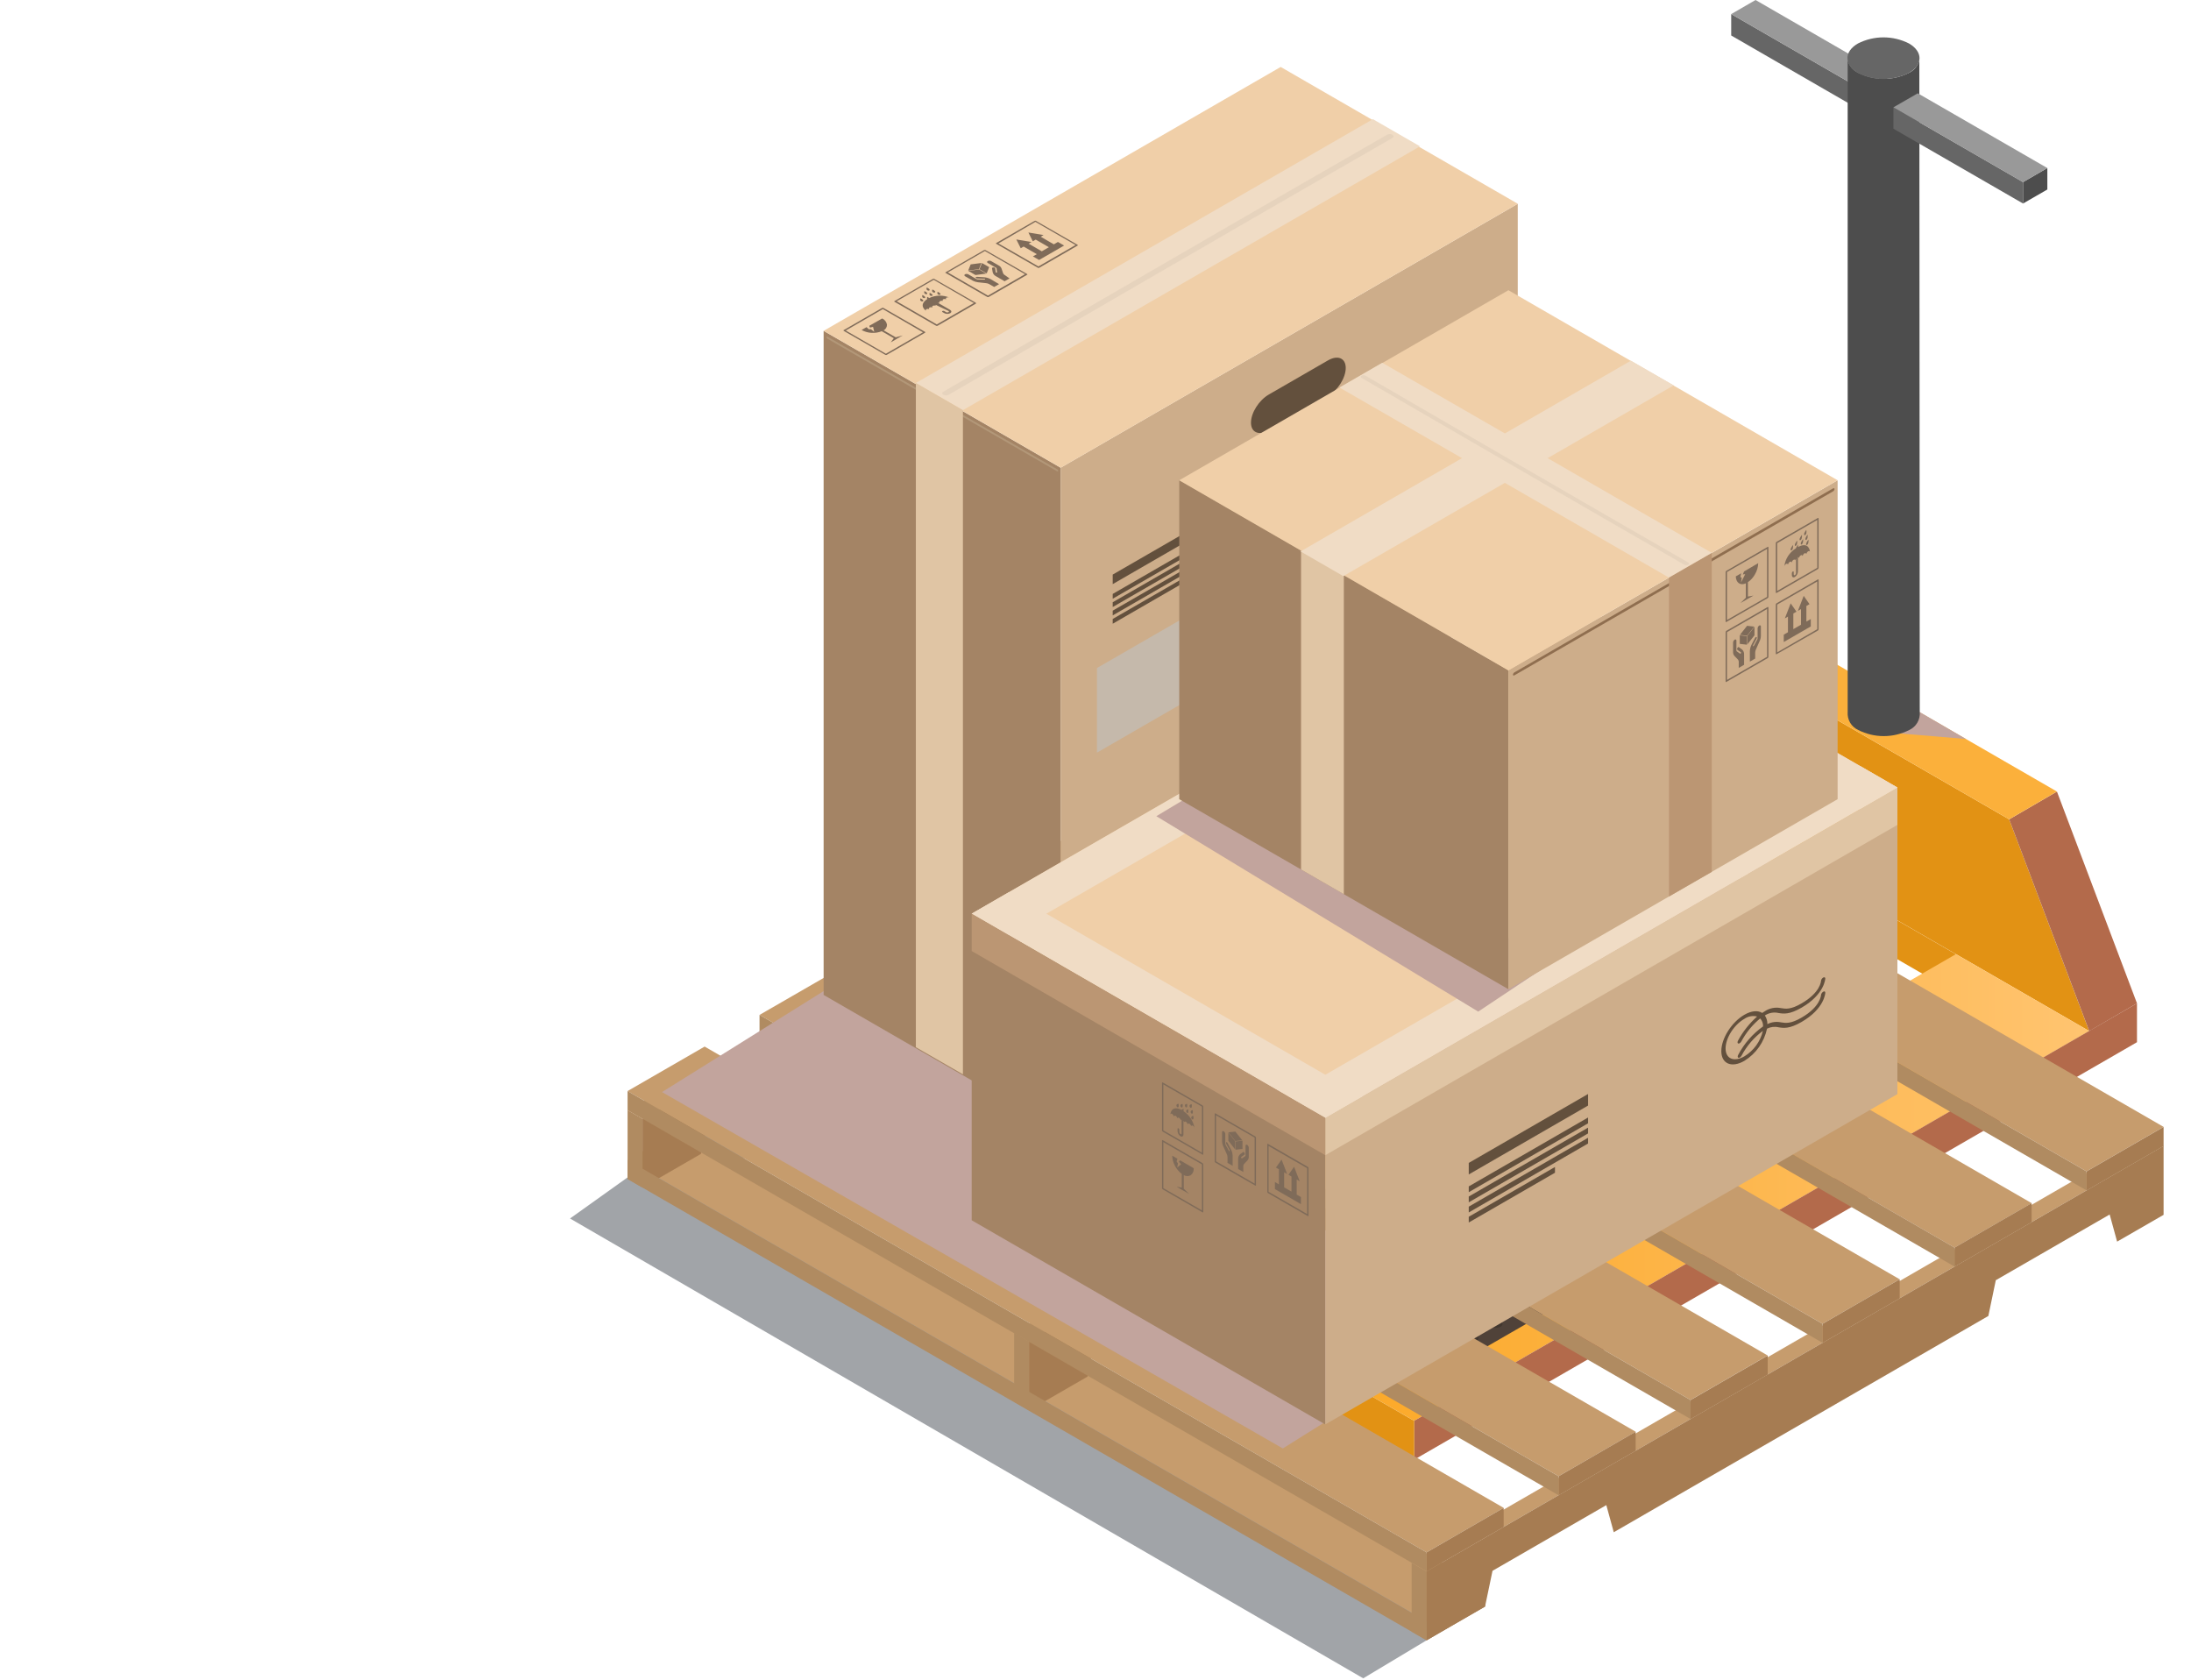
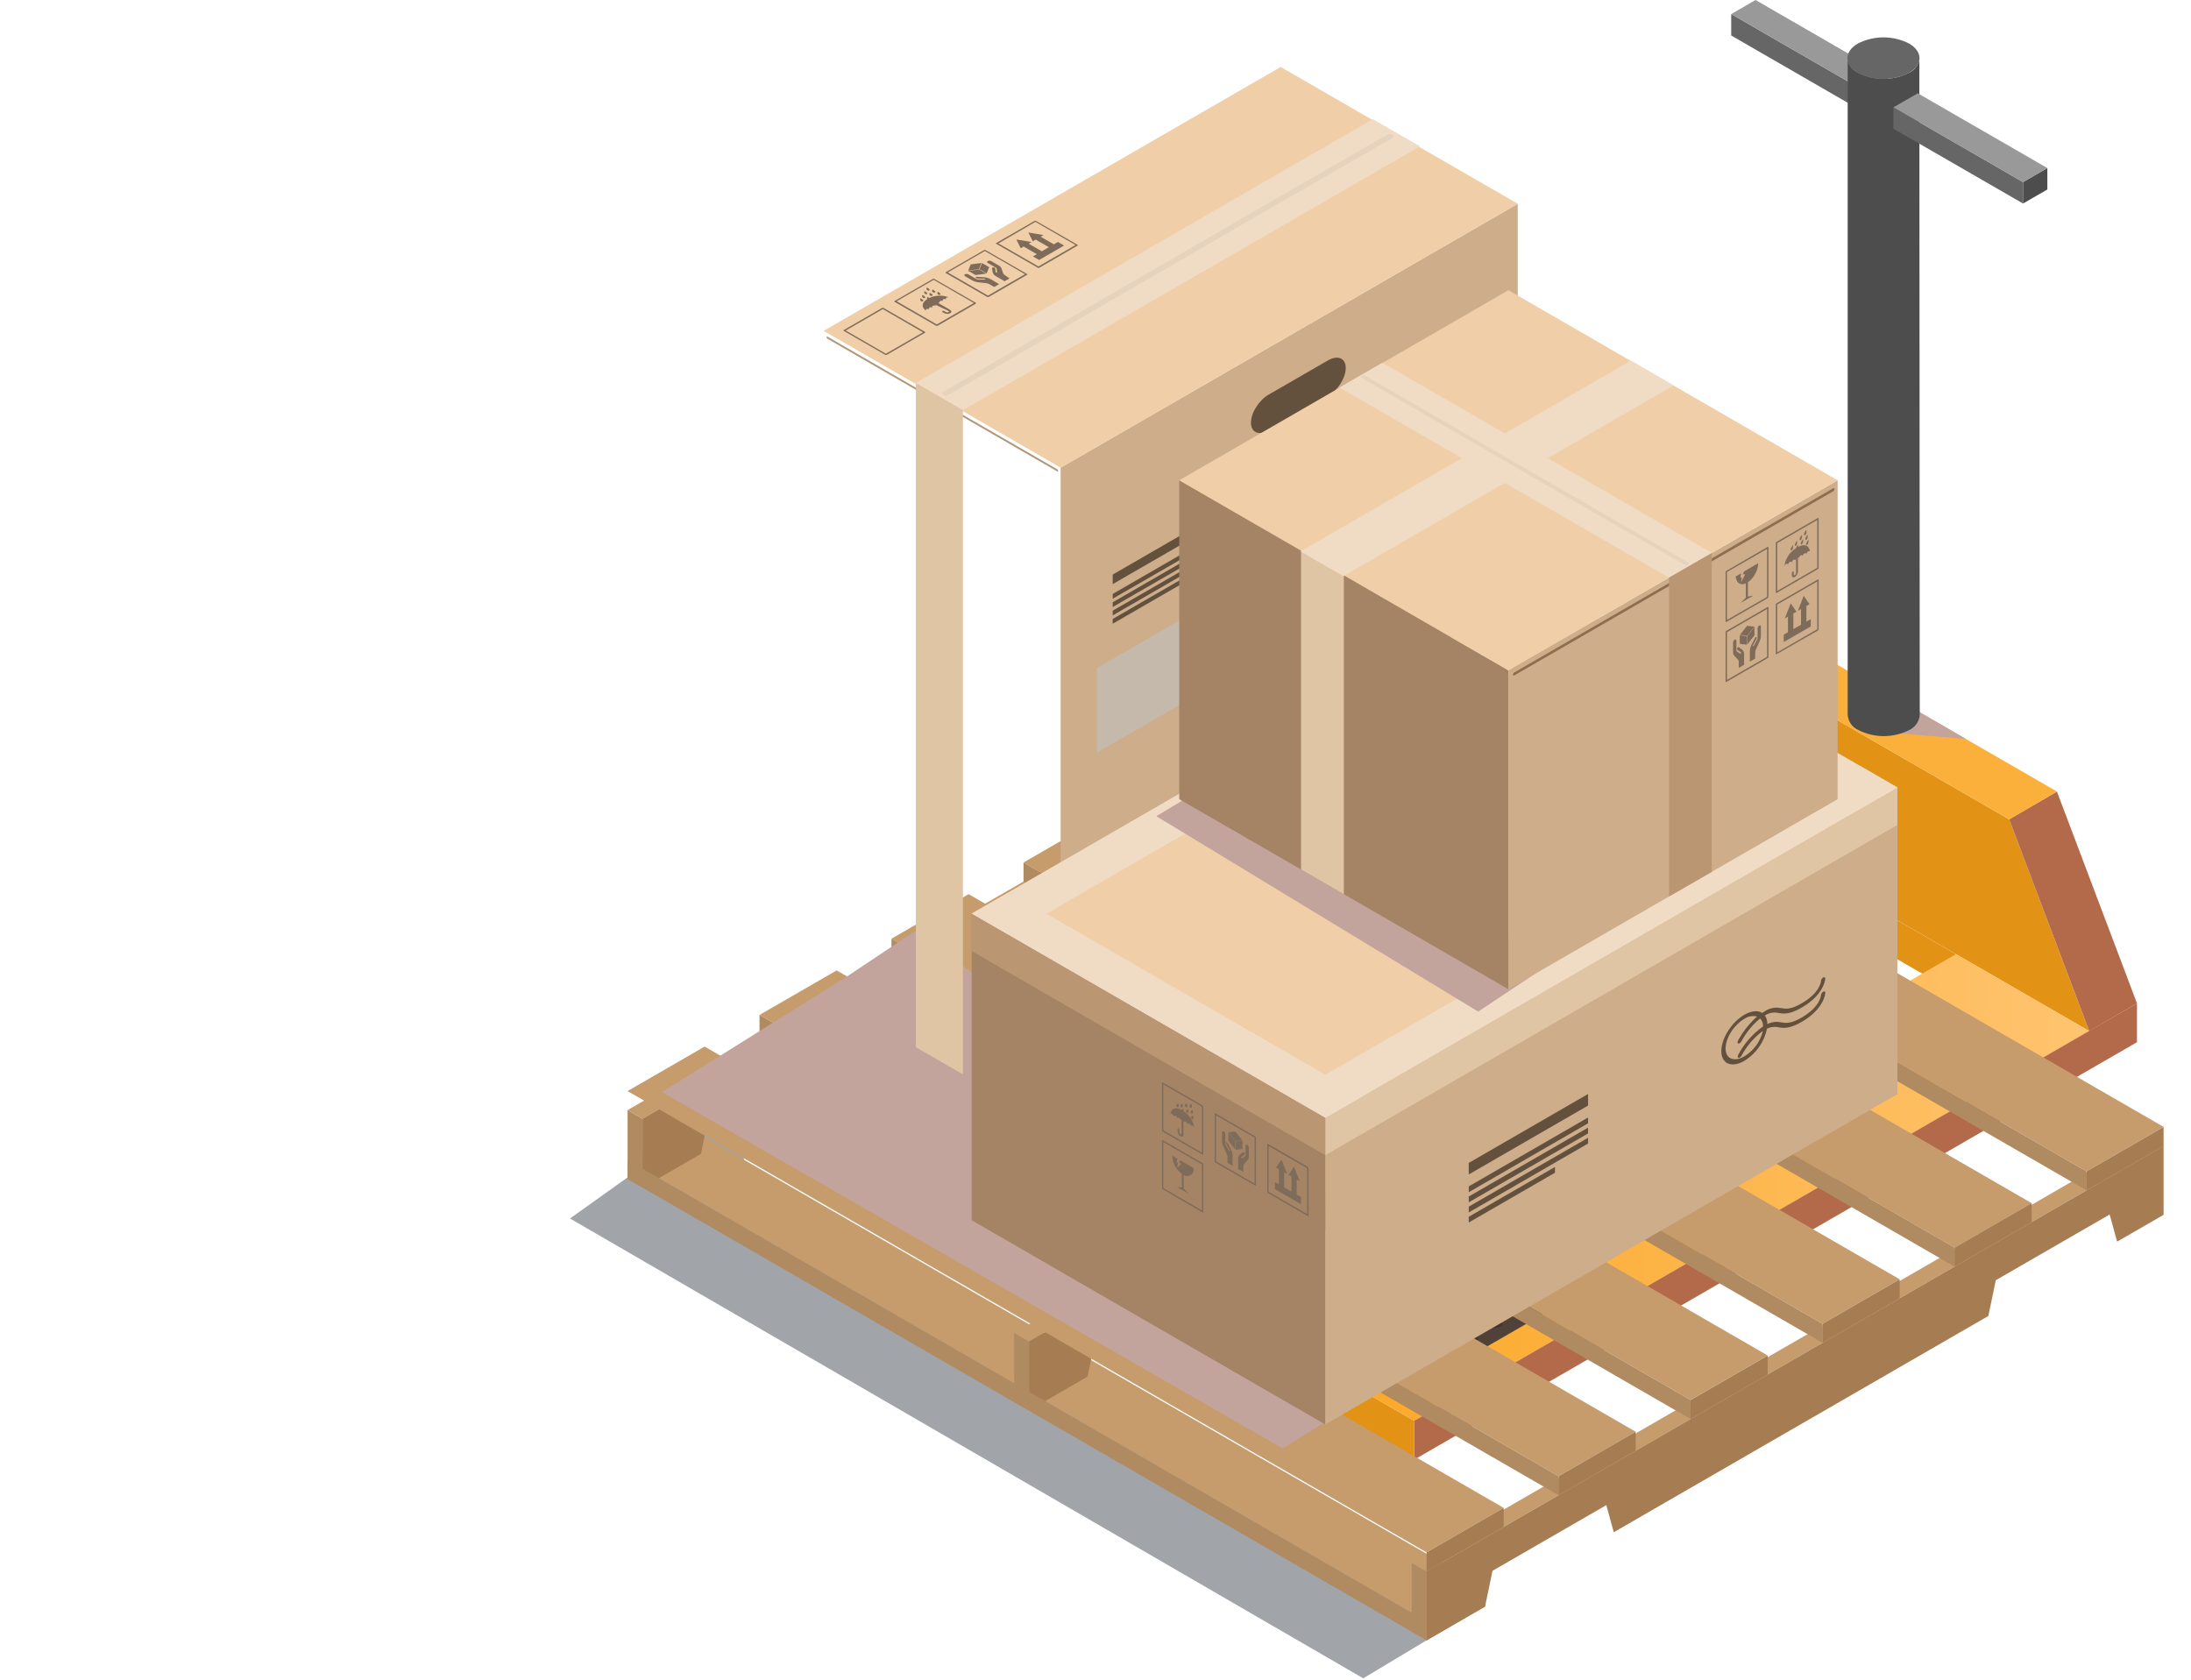
<svg xmlns="http://www.w3.org/2000/svg" width="90" height="69" viewBox="0 0 90 69" fill="none">
  <path d="M77.432 3.952L76.434 4.531V3.649L77.432 3.072V3.952Z" fill="#4D4D4D" />
  <path d="M76.435 4.531L71.113 1.458V0.578L76.435 3.649V4.531Z" fill="#666666" />
  <path d="M71.113 0.579L72.113 0L77.433 3.073L76.435 3.649L71.113 0.579Z" fill="#999999" />
  <path d="M85.819 42.355L66.016 30.922L69.304 26.02L82.531 33.657L85.819 42.355Z" fill="#E29214" />
  <path d="M71.492 34.086V35.683L80.344 40.794V39.197L71.492 34.086Z" fill="#E29214" />
  <path d="M38.287 46.932L43.761 50.092L71.492 34.084L66.016 30.922L38.287 46.932Z" fill="url(#paint0_linear_23246_105238)" />
  <path d="M42.524 47.645C43.402 48.158 44.826 48.158 45.703 47.645L50.472 44.892C51.35 44.379 51.35 43.564 50.472 43.057C49.595 42.544 48.171 42.544 47.293 43.057L42.524 45.809C41.646 46.316 41.646 47.138 42.524 47.645Z" fill="#504239" />
  <path d="M43.76 50.094V51.691L71.49 35.683V34.086L43.76 50.094Z" fill="#B36A4B" />
  <path d="M38.287 46.934V48.529L43.761 51.691V50.093L38.287 46.934Z" fill="#E29214" />
  <path d="M42.925 46.198L44.95 47.367C45.011 47.398 45.078 47.413 45.146 47.413C45.214 47.413 45.281 47.398 45.342 47.367C45.365 47.359 45.385 47.344 45.4 47.323C45.414 47.303 45.422 47.279 45.422 47.254C45.422 47.229 45.414 47.205 45.4 47.185C45.385 47.165 45.365 47.15 45.342 47.141L43.319 45.972C43.258 45.942 43.191 45.926 43.123 45.926C43.054 45.926 42.987 45.942 42.926 45.972C42.903 45.98 42.883 45.995 42.868 46.015C42.854 46.035 42.846 46.06 42.846 46.084C42.846 46.109 42.853 46.133 42.867 46.154C42.881 46.174 42.901 46.19 42.925 46.198Z" fill="#42372F" />
  <path d="M43.91 45.628L45.933 46.797C45.994 46.827 46.06 46.843 46.128 46.843C46.196 46.843 46.263 46.827 46.323 46.797C46.347 46.789 46.368 46.774 46.383 46.753C46.398 46.733 46.406 46.708 46.406 46.683C46.406 46.658 46.398 46.633 46.383 46.613C46.368 46.592 46.347 46.577 46.323 46.569L44.3 45.402C44.24 45.371 44.173 45.355 44.105 45.355C44.037 45.355 43.97 45.371 43.91 45.402C43.886 45.409 43.864 45.424 43.849 45.444C43.834 45.465 43.826 45.489 43.826 45.515C43.826 45.54 43.834 45.565 43.849 45.585C43.864 45.605 43.886 45.62 43.91 45.628Z" fill="#42372F" />
-   <path d="M44.894 45.059L46.917 46.226C46.978 46.257 47.045 46.274 47.113 46.274C47.181 46.274 47.248 46.257 47.309 46.226C47.333 46.218 47.353 46.203 47.367 46.182C47.381 46.162 47.389 46.138 47.389 46.113C47.389 46.088 47.381 46.064 47.367 46.044C47.353 46.024 47.333 46.008 47.309 46L45.291 44.833C45.23 44.801 45.163 44.785 45.095 44.785C45.027 44.785 44.96 44.801 44.899 44.833C44.875 44.84 44.855 44.855 44.84 44.875C44.825 44.895 44.817 44.919 44.816 44.944C44.816 44.969 44.823 44.993 44.837 45.014C44.851 45.034 44.871 45.05 44.894 45.059Z" fill="#42372F" />
  <path d="M45.879 44.487L47.902 45.656C47.963 45.687 48.03 45.703 48.098 45.703C48.166 45.703 48.233 45.687 48.294 45.656C48.317 45.648 48.338 45.633 48.352 45.612C48.366 45.592 48.374 45.568 48.374 45.543C48.374 45.519 48.366 45.494 48.352 45.474C48.338 45.454 48.317 45.438 48.294 45.43L46.271 44.261C46.21 44.231 46.143 44.215 46.075 44.215C46.007 44.215 45.94 44.231 45.879 44.261C45.855 44.269 45.835 44.285 45.821 44.305C45.806 44.325 45.799 44.349 45.799 44.374C45.799 44.399 45.806 44.423 45.821 44.443C45.835 44.464 45.855 44.479 45.879 44.487Z" fill="#42372F" />
  <path d="M46.862 43.917L48.885 45.086C48.946 45.116 49.013 45.132 49.081 45.132C49.148 45.132 49.215 45.116 49.276 45.086C49.3 45.078 49.321 45.063 49.335 45.042C49.35 45.022 49.358 44.997 49.358 44.972C49.358 44.947 49.35 44.922 49.335 44.902C49.321 44.881 49.3 44.866 49.276 44.858L47.252 43.691C47.191 43.66 47.124 43.645 47.056 43.645C46.988 43.645 46.921 43.66 46.86 43.691C46.837 43.699 46.817 43.715 46.803 43.735C46.789 43.755 46.781 43.78 46.781 43.804C46.781 43.829 46.789 43.853 46.804 43.873C46.818 43.894 46.839 43.909 46.862 43.917Z" fill="#42372F" />
  <path d="M47.849 43.348L49.873 44.515C49.933 44.546 50.001 44.563 50.069 44.563C50.137 44.563 50.204 44.546 50.265 44.515C50.288 44.507 50.308 44.492 50.323 44.471C50.337 44.451 50.345 44.427 50.345 44.402C50.345 44.377 50.337 44.353 50.323 44.333C50.308 44.313 50.288 44.297 50.265 44.289L48.24 43.122C48.179 43.09 48.112 43.074 48.045 43.074C47.977 43.074 47.91 43.09 47.849 43.122C47.826 43.13 47.806 43.145 47.791 43.166C47.777 43.186 47.77 43.21 47.77 43.235C47.77 43.26 47.777 43.284 47.791 43.304C47.806 43.324 47.826 43.339 47.849 43.348Z" fill="#42372F" />
  <path d="M52.615 55.204L58.091 58.365L85.82 42.355L80.344 39.195L52.615 55.204Z" fill="url(#paint1_linear_23246_105238)" />
  <path d="M56.853 55.918C57.731 56.431 59.153 56.431 60.031 55.918L64.805 53.165C65.684 52.652 65.684 51.837 64.805 51.328C63.927 50.815 62.503 50.815 61.625 51.328L56.853 54.091C55.976 54.589 55.976 55.411 56.853 55.918Z" fill="#504239" />
  <path d="M58.09 58.365V59.962L87.781 42.812V41.215L58.09 58.365Z" fill="#B36A4B" />
  <path d="M52.615 55.205V56.802L58.091 59.964V58.367L52.615 55.205Z" fill="#E29214" />
  <path d="M57.254 54.472L59.277 55.632C59.337 55.663 59.405 55.68 59.473 55.68C59.541 55.68 59.608 55.663 59.669 55.632C59.692 55.624 59.712 55.609 59.727 55.589C59.741 55.568 59.749 55.544 59.749 55.519C59.749 55.495 59.741 55.47 59.727 55.45C59.712 55.43 59.692 55.415 59.669 55.406L57.644 54.239C57.584 54.208 57.517 54.191 57.449 54.191C57.381 54.191 57.314 54.208 57.254 54.239C57.227 54.245 57.204 54.26 57.188 54.281C57.171 54.302 57.162 54.328 57.162 54.355C57.162 54.382 57.171 54.408 57.188 54.429C57.204 54.45 57.227 54.465 57.254 54.472Z" fill="#42372F" />
  <path d="M58.239 53.903L60.262 55.07C60.323 55.101 60.39 55.117 60.458 55.117C60.526 55.117 60.593 55.101 60.654 55.07C60.677 55.062 60.698 55.047 60.712 55.026C60.726 55.006 60.734 54.982 60.734 54.957C60.734 54.932 60.726 54.908 60.712 54.888C60.698 54.868 60.677 54.853 60.654 54.844L58.631 53.675C58.57 53.645 58.503 53.629 58.435 53.629C58.367 53.629 58.3 53.645 58.239 53.675C58.215 53.683 58.194 53.698 58.179 53.719C58.164 53.739 58.156 53.764 58.156 53.789C58.156 53.814 58.164 53.839 58.179 53.859C58.194 53.88 58.215 53.895 58.239 53.903Z" fill="#42372F" />
  <path d="M59.222 53.331L61.246 54.5C61.307 54.53 61.374 54.546 61.442 54.546C61.51 54.546 61.577 54.53 61.638 54.5C61.661 54.492 61.681 54.476 61.696 54.456C61.71 54.436 61.718 54.412 61.718 54.387C61.718 54.362 61.71 54.338 61.696 54.318C61.681 54.298 61.661 54.282 61.638 54.274L59.614 53.105C59.554 53.074 59.486 53.059 59.419 53.059C59.35 53.059 59.283 53.074 59.222 53.105C59.199 53.113 59.179 53.128 59.165 53.149C59.15 53.169 59.143 53.193 59.143 53.218C59.143 53.243 59.15 53.267 59.165 53.287C59.179 53.307 59.199 53.323 59.222 53.331Z" fill="#42372F" />
  <path d="M60.206 52.761L62.237 53.93C62.298 53.96 62.365 53.976 62.433 53.976C62.502 53.976 62.569 53.96 62.629 53.93C62.653 53.921 62.673 53.906 62.687 53.886C62.702 53.866 62.709 53.842 62.709 53.817C62.709 53.792 62.702 53.768 62.687 53.748C62.673 53.727 62.653 53.712 62.629 53.704L60.604 52.535C60.544 52.504 60.476 52.488 60.408 52.488C60.34 52.488 60.273 52.504 60.212 52.535C60.189 52.542 60.168 52.557 60.153 52.577C60.138 52.596 60.13 52.62 60.129 52.645C60.128 52.67 60.135 52.694 60.149 52.715C60.163 52.736 60.182 52.752 60.206 52.761Z" fill="#42372F" />
  <path d="M61.193 52.191L63.217 53.359C63.277 53.39 63.344 53.406 63.413 53.406C63.481 53.406 63.548 53.39 63.608 53.359C63.632 53.351 63.652 53.335 63.666 53.315C63.681 53.295 63.688 53.271 63.688 53.246C63.688 53.221 63.681 53.197 63.666 53.177C63.652 53.157 63.632 53.141 63.608 53.133L61.585 51.965C61.525 51.934 61.457 51.918 61.389 51.918C61.321 51.918 61.254 51.934 61.193 51.965C61.17 51.974 61.15 51.989 61.135 52.009C61.121 52.029 61.113 52.054 61.113 52.078C61.113 52.103 61.121 52.127 61.135 52.148C61.15 52.168 61.17 52.183 61.193 52.191Z" fill="#42372F" />
  <path d="M62.176 51.618L64.199 52.787C64.26 52.818 64.327 52.833 64.395 52.833C64.463 52.833 64.53 52.818 64.591 52.787C64.614 52.779 64.635 52.764 64.649 52.743C64.663 52.723 64.671 52.699 64.671 52.674C64.671 52.649 64.663 52.625 64.649 52.605C64.635 52.585 64.614 52.569 64.591 52.561L62.568 51.392C62.507 51.362 62.44 51.346 62.372 51.346C62.304 51.346 62.236 51.362 62.176 51.392C62.152 51.4 62.132 51.416 62.118 51.436C62.103 51.456 62.096 51.48 62.096 51.505C62.096 51.53 62.103 51.554 62.118 51.574C62.132 51.594 62.152 51.61 62.176 51.618Z" fill="#42372F" />
  <path d="M87.781 41.215L84.493 32.516L82.531 33.657L85.82 42.355L87.781 41.215Z" fill="#B36A4B" />
  <path d="M71.266 24.879L69.305 26.019L82.531 33.657L84.493 32.515L71.266 24.879Z" fill="#FBB03B" />
  <g style="mix-blend-mode:multiply">
    <path d="M76.32 29.987L80.752 30.355L78.849 29.246L76.32 29.987Z" fill="#C2A49D" />
  </g>
  <path d="M78.841 2.477C78.812 2.588 78.759 2.692 78.686 2.78C78.612 2.869 78.521 2.941 78.417 2.99C78.092 3.155 77.734 3.24 77.37 3.24C77.006 3.24 76.648 3.155 76.323 2.99C76.219 2.941 76.127 2.869 76.053 2.78C75.98 2.692 75.926 2.588 75.897 2.477V29.247C75.885 29.4 75.92 29.553 75.997 29.686C76.075 29.819 76.192 29.924 76.332 29.988C76.656 30.153 77.015 30.238 77.379 30.238C77.742 30.238 78.101 30.153 78.425 29.988C78.565 29.924 78.682 29.819 78.759 29.686C78.837 29.553 78.871 29.4 78.858 29.247L78.841 2.477Z" fill="#4D4D4D" />
  <path d="M78.414 1.785C78.993 2.119 78.993 2.66 78.414 2.994C78.09 3.158 77.731 3.244 77.367 3.244C77.004 3.244 76.645 3.158 76.321 2.994C75.742 2.652 75.742 2.119 76.321 1.785C76.645 1.621 77.004 1.535 77.367 1.535C77.731 1.535 78.09 1.621 78.414 1.785Z" fill="#666666" />
  <g style="mix-blend-mode:multiply">
    <path d="M58.599 63.984L60.721 66.11L55.998 68.943L23.415 50.054L30.026 45.332L30.612 47.825V48.631L32.94 49.976V49.17L36.209 51.058V51.864L38.537 53.207V52.401L41.808 54.29V55.096L44.134 56.439V55.633L47.405 57.521V58.327L49.733 59.67V58.864L53.002 60.754V61.559L55.33 62.903V62.097L58.599 63.984Z" fill="#A1A4A8" />
  </g>
  <path d="M84.099 7.784L83.1 8.361V7.481L84.099 6.902V7.784Z" fill="#4D4D4D" />
  <path d="M83.099 8.359L77.777 5.288V4.406L83.099 7.479V8.359Z" fill="#666666" />
  <path d="M77.777 4.409L78.777 3.832L84.099 6.903L83.099 7.482L77.777 4.409Z" fill="#999999" />
  <g style="mix-blend-mode:multiply">
    <path d="M71.492 34.086L74.558 37.439L71.492 35.683V34.086Z" fill="#C2A49D" />
  </g>
  <path d="M25.779 47.652L58.602 66.601L61.004 65.215L28.181 46.266L25.779 47.652Z" fill="#C69C6D" />
  <path d="M58.6 67.382V66.601L61.001 65.215V65.995L58.6 67.382Z" fill="#A67C52" />
  <path d="M58.603 67.381L57.986 67.025V64.195L58.603 64.55V67.381Z" fill="#B08B61" />
  <path d="M57.986 64.195L58.603 64.55L88.877 47.071L88.262 46.715L57.986 64.195Z" fill="#C69C6D" />
  <path d="M58.6 64.551V67.382L61.001 65.996L61.308 64.527L65.983 61.828L66.289 62.942L81.676 54.058L81.982 52.589L86.659 49.89L86.965 51.004L88.874 49.904V47.072L58.6 64.551Z" fill="#A67C52" />
  <path d="M26.394 48.787L25.779 48.431V45.602L26.394 45.958V48.787Z" fill="#B08B61" />
  <path d="M25.779 45.602L26.394 45.958L56.67 28.477L56.055 28.123L25.779 45.602Z" fill="#C69C6D" />
  <path d="M26.391 45.957V48.787L28.792 47.4L29.099 45.931L33.775 43.23L34.082 44.346L49.469 35.462L49.775 33.994L54.452 31.294L54.758 32.41L56.667 31.308V28.477L26.391 45.957Z" fill="#A67C52" />
  <path d="M42.273 57.936L41.658 57.58V54.75L42.273 55.104V57.936Z" fill="#B08B61" />
  <path d="M41.658 54.75L42.273 55.104L72.549 37.626L71.933 37.27L41.658 54.75Z" fill="#C69C6D" />
  <path d="M42.272 55.104V57.935L44.673 56.549L44.98 55.08L49.656 52.38L49.962 53.495L65.35 44.611L65.656 43.142L70.332 40.443L70.639 41.559L72.547 40.456V37.625L42.272 55.104Z" fill="#A67C52" />
  <path d="M25.777 44.82L58.6 63.77L61.767 61.941L28.944 42.992L25.777 44.82Z" fill="#C69C6D" />
  <path d="M58.6 64.55V63.77L61.766 61.941V62.722L58.6 64.55Z" fill="#A67C52" />
-   <path d="M25.779 45.601V44.82L58.602 63.77V64.55L25.779 45.601Z" fill="#B08B61" />
  <path d="M31.199 41.691L64.022 60.642L67.189 58.813L34.368 39.863L31.199 41.691Z" fill="#C69C6D" />
  <path d="M64.022 61.423V60.642L67.188 58.812V59.593L64.022 61.423Z" fill="#A67C52" />
  <path d="M31.199 42.472V41.691L64.022 60.642V61.423L31.199 42.472Z" fill="#B08B61" />
  <path d="M36.619 38.56L69.442 57.51L72.611 55.681L39.788 36.73L36.619 38.56Z" fill="#C69C6D" />
  <path d="M69.443 58.292V57.512L72.612 55.684V56.464L69.443 58.292Z" fill="#A67C52" />
  <path d="M36.619 39.339V38.56L69.442 57.51V58.29L36.619 39.339Z" fill="#B08B61" />
  <path d="M42.043 35.43L74.864 54.381L78.033 52.551L45.21 33.602L42.043 35.43Z" fill="#C69C6D" />
  <path d="M74.865 55.161V54.381L78.034 52.551V53.331L74.865 55.161Z" fill="#A67C52" />
  <path d="M42.043 36.21V35.43L74.864 54.381V55.161L42.043 36.21Z" fill="#B08B61" />
  <path d="M47.465 32.301L80.288 51.252L83.455 49.424L50.632 30.473L47.465 32.301Z" fill="#C69C6D" />
  <path d="M80.287 52.031V51.25L83.454 49.422V50.202L80.287 52.031Z" fill="#A67C52" />
  <path d="M47.465 33.079V32.299L80.288 51.25V52.03L47.465 33.079Z" fill="#B08B61" />
  <path d="M52.885 29.17L85.708 48.119L88.875 46.291L56.053 27.342L52.885 29.17Z" fill="#C69C6D" />
  <path d="M85.707 48.902V48.121L88.874 46.293V47.074L85.707 48.902Z" fill="#A67C52" />
  <path d="M52.885 29.951V29.17L85.708 48.119V48.9L52.885 29.951Z" fill="#B08B61" />
  <g style="mix-blend-mode:multiply">
    <path d="M60.25 54.778L52.694 59.5L27.194 44.861L34.75 40.139L37.583 38.25L60.25 54.778Z" fill="#C2A49D" />
  </g>
  <path d="M25.777 48.431V47.652L58.6 66.602V67.382L25.777 48.431Z" fill="#B08B61" />
  <g style="mix-blend-mode:multiply">
    <path d="M43.568 46.494L52.957 47.937L71.938 36.413L63.238 31.453L61.318 31.047L43.568 46.494Z" fill="#C2A49D" />
  </g>
-   <path d="M43.57 19.213V46.493L39.986 44.422L38.053 43.308L33.832 40.87V13.59L38.053 16.026V16.027L39.986 17.142L43.57 19.213Z" fill="#A48465" />
  <path d="M62.345 35.653L43.568 46.494V19.212L62.345 8.371V35.653Z" fill="#CDAD8A" />
  <path d="M62.347 8.371L43.57 19.214L39.986 17.142L38.051 16.026L33.832 13.591L52.607 2.75L56.828 5.188L58.762 6.302L62.347 8.371Z" fill="#F0CFA8" />
  <path d="M58.33 6.011L39.553 16.849L37.619 15.733L56.395 4.895L58.33 6.011Z" fill="#F0DCC5" />
  <path d="M38.172 12.242C38.146 12.223 38.118 12.207 38.089 12.194C38.089 12.194 38.066 12.254 38.089 12.285C37.697 12.543 38.039 12.767 38.039 12.767C38.018 12.745 38.023 12.718 38.054 12.699C38.092 12.685 38.134 12.685 38.172 12.699C38.152 12.677 38.155 12.649 38.188 12.63C38.226 12.616 38.268 12.616 38.306 12.63C38.301 12.626 38.297 12.619 38.295 12.613C38.293 12.606 38.293 12.599 38.294 12.592C38.296 12.585 38.299 12.579 38.304 12.573C38.309 12.568 38.315 12.564 38.321 12.562C38.36 12.546 38.403 12.546 38.441 12.562C38.436 12.557 38.432 12.55 38.43 12.543C38.428 12.536 38.428 12.528 38.431 12.521L38.958 12.771C38.985 12.786 38.987 12.81 38.958 12.824C38.944 12.831 38.928 12.835 38.913 12.835C38.897 12.835 38.881 12.831 38.867 12.824L38.787 12.776C38.775 12.77 38.762 12.767 38.749 12.767C38.736 12.767 38.723 12.77 38.712 12.776C38.693 12.788 38.694 12.807 38.712 12.819L38.792 12.865C38.829 12.884 38.871 12.894 38.913 12.894C38.955 12.894 38.996 12.884 39.033 12.865C39.097 12.829 39.093 12.766 39.023 12.726L38.527 12.439C38.55 12.434 38.575 12.434 38.599 12.439C38.578 12.416 38.581 12.389 38.614 12.37C38.651 12.353 38.693 12.35 38.732 12.362C38.712 12.339 38.717 12.312 38.748 12.293C38.786 12.279 38.829 12.279 38.867 12.293C38.862 12.288 38.858 12.282 38.856 12.275C38.855 12.269 38.854 12.261 38.856 12.255C38.857 12.248 38.861 12.241 38.865 12.236C38.87 12.231 38.876 12.227 38.883 12.225C38.901 12.217 38.922 12.213 38.942 12.213C38.962 12.213 38.982 12.217 39.001 12.225C38.869 12.169 38.728 12.142 38.585 12.145C38.442 12.148 38.301 12.181 38.172 12.242Z" fill="#7F6B59" />
  <path d="M37.892 12.381C37.922 12.381 37.938 12.355 37.917 12.324C37.886 12.294 37.849 12.27 37.809 12.254C37.809 12.254 37.785 12.314 37.809 12.345C37.818 12.358 37.831 12.368 37.845 12.374C37.86 12.381 37.876 12.383 37.892 12.381Z" fill="#7F6B59" />
  <path d="M37.972 12.246C38.002 12.246 38.018 12.22 37.997 12.189C37.966 12.159 37.93 12.134 37.89 12.117C37.89 12.117 37.866 12.179 37.89 12.208C37.898 12.221 37.911 12.232 37.925 12.239C37.94 12.245 37.956 12.248 37.972 12.246Z" fill="#7F6B59" />
  <path d="M38.298 11.981C38.307 11.995 38.32 12.006 38.336 12.013C38.351 12.019 38.368 12.021 38.385 12.017C38.416 12.017 38.429 11.992 38.411 11.963C38.379 11.932 38.342 11.908 38.301 11.891C38.301 11.891 38.272 11.95 38.298 11.981Z" fill="#7F6B59" />
  <path d="M38.511 12.075C38.521 12.089 38.534 12.1 38.55 12.106C38.565 12.112 38.582 12.114 38.599 12.111C38.63 12.111 38.643 12.085 38.624 12.055C38.592 12.025 38.555 12.001 38.515 11.984C38.515 11.984 38.493 12.044 38.511 12.075Z" fill="#7F6B59" />
  <path d="M38.056 12.085C38.087 12.085 38.102 12.06 38.081 12.029C38.05 11.999 38.014 11.974 37.974 11.957C37.974 11.957 37.95 12.019 37.974 12.048C37.982 12.061 37.995 12.072 38.009 12.078C38.024 12.085 38.04 12.087 38.056 12.085Z" fill="#7F6B59" />
  <path d="M38.188 12.123C38.198 12.136 38.211 12.145 38.226 12.151C38.241 12.156 38.257 12.157 38.272 12.154C38.303 12.154 38.319 12.128 38.298 12.098C38.267 12.068 38.23 12.044 38.19 12.027C38.19 12.027 38.168 12.092 38.188 12.123Z" fill="#7F6B59" />
  <path d="M38.152 11.937C38.183 11.937 38.197 11.911 38.178 11.88C38.146 11.85 38.109 11.826 38.069 11.809C38.069 11.809 38.046 11.87 38.069 11.901C38.078 11.914 38.091 11.924 38.106 11.93C38.12 11.937 38.136 11.939 38.152 11.937Z" fill="#7F6B59" />
  <path d="M40.086 12.472L38.51 13.383C38.501 13.387 38.492 13.389 38.483 13.389C38.474 13.389 38.465 13.387 38.456 13.383L36.745 12.397C36.729 12.397 36.727 12.375 36.745 12.366L38.323 11.456C38.331 11.451 38.34 11.449 38.349 11.449C38.359 11.449 38.368 11.451 38.376 11.456L40.088 12.44C40.1 12.45 40.101 12.464 40.086 12.472ZM38.48 13.328L40.004 12.448L38.354 11.495L36.83 12.375L38.48 13.328Z" fill="#7F6B59" />
  <path d="M36.234 12.649L34.657 13.56C34.642 13.56 34.644 13.582 34.657 13.591L36.369 14.577C36.378 14.581 36.387 14.583 36.397 14.583C36.406 14.583 36.415 14.581 36.424 14.577L38.001 13.666C38.014 13.666 38.014 13.644 38.001 13.635L36.289 12.649C36.28 12.645 36.271 12.643 36.261 12.643C36.252 12.643 36.242 12.645 36.234 12.649ZM37.913 13.651L36.39 14.531L34.74 13.577L36.263 12.697L37.913 13.651Z" fill="#7F6B59" />
-   <path d="M36.219 13.606L36.715 13.893L36.589 14.065L36.793 13.947L36.87 13.9L37.082 13.779L36.793 13.856L36.298 13.57C36.34 13.548 36.375 13.514 36.399 13.473C36.423 13.433 36.435 13.386 36.435 13.339C36.426 13.283 36.403 13.23 36.369 13.186C36.334 13.141 36.289 13.105 36.238 13.082L35.706 13.385L35.735 13.457L35.863 13.428L35.911 13.632L35.776 13.524H35.685L35.596 13.438L35.391 13.556C35.517 13.625 35.656 13.665 35.799 13.674C35.943 13.682 36.086 13.659 36.219 13.606Z" fill="#7F6B59" />
  <path d="M39.872 10.861L39.77 11.116L40.213 11.058L40.314 10.803L39.872 10.861Z" fill="#7F6B59" />
  <path d="M40.07 11.298L40.513 11.239L40.219 11.068L39.775 11.127L40.07 11.298Z" fill="#7F6B59" />
  <path d="M40.337 10.805L40.234 11.06L40.531 11.231L40.632 10.974L40.337 10.805Z" fill="#7F6B59" />
  <path d="M40.133 11.371C40.104 11.371 40.08 11.381 40.078 11.396C40.077 11.412 40.078 11.415 40.094 11.424C40.111 11.434 40.13 11.439 40.15 11.439L40.429 11.451C40.446 11.451 40.462 11.451 40.463 11.47C40.465 11.489 40.463 11.48 40.463 11.484C40.456 11.486 40.448 11.486 40.441 11.484L40.155 11.477C40.14 11.476 40.124 11.472 40.111 11.465L39.996 11.398L39.943 11.367L39.772 11.268C39.751 11.257 39.728 11.252 39.705 11.252C39.682 11.252 39.659 11.257 39.638 11.268C39.604 11.289 39.606 11.323 39.638 11.345L39.96 11.53C40.025 11.564 40.096 11.586 40.169 11.595L40.511 11.633C40.554 11.637 40.595 11.65 40.633 11.67L40.838 11.788L41.04 11.672L40.694 11.468C40.605 11.42 40.507 11.392 40.405 11.388L40.133 11.371Z" fill="#7F6B59" />
  <path d="M40.573 10.725C40.537 10.745 40.54 10.78 40.573 10.802L40.915 10.999C40.92 11.001 40.925 11.005 40.928 11.009C40.932 11.014 40.934 11.019 40.935 11.024L40.956 11.184C40.957 11.186 40.957 11.188 40.957 11.19C40.957 11.193 40.957 11.195 40.956 11.197C40.948 11.2 40.94 11.2 40.932 11.197C40.915 11.197 40.901 11.197 40.901 11.178L40.881 11.018C40.878 11.009 40.872 11.002 40.865 10.997C40.858 10.992 40.85 10.989 40.841 10.988C40.826 10.983 40.81 10.983 40.795 10.988C40.768 10.988 40.747 11.002 40.749 11.019L40.775 11.177C40.783 11.214 40.8 11.249 40.824 11.278C40.848 11.308 40.879 11.332 40.913 11.348L41.266 11.553L41.469 11.437L41.269 11.296C41.241 11.282 41.218 11.258 41.206 11.228L41.138 11.026C41.117 10.974 41.077 10.931 41.026 10.906L40.706 10.721C40.685 10.711 40.662 10.707 40.639 10.707C40.616 10.708 40.593 10.714 40.573 10.725Z" fill="#7F6B59" />
  <path d="M42.188 11.289L40.611 12.2C40.603 12.203 40.594 12.205 40.584 12.205C40.575 12.205 40.566 12.203 40.558 12.2L38.846 11.213C38.831 11.213 38.829 11.191 38.846 11.183L40.426 10.272C40.434 10.268 40.444 10.266 40.453 10.266C40.462 10.266 40.471 10.268 40.479 10.272L42.191 11.256C42.201 11.267 42.212 11.28 42.188 11.289ZM40.582 12.145L42.105 11.263L40.455 10.311L38.932 11.191L40.582 12.145Z" fill="#7F6B59" />
  <path d="M43.289 10.037L42.749 9.724L42.867 9.655L42.243 9.551L42.424 9.912L42.544 9.842L43.085 10.155L42.794 10.323L42.253 10.009L42.373 9.941L41.748 9.837L41.929 10.198L42.049 10.128L42.589 10.441L42.429 10.533L42.683 10.679L43.711 10.087L43.456 9.939L43.289 10.037Z" fill="#7F6B59" />
  <path d="M44.263 10.089L42.688 11C42.68 11.004 42.67 11.006 42.661 11.006C42.651 11.006 42.642 11.004 42.633 11L40.922 10.014C40.906 10.014 40.906 9.99 40.922 9.983L42.502 9.072C42.509 9.068 42.518 9.066 42.526 9.066C42.535 9.066 42.544 9.068 42.551 9.072L44.263 10.056C44.279 10.067 44.279 10.082 44.263 10.089ZM42.656 10.945L44.181 10.065L42.531 9.113L41.011 10L42.656 10.945Z" fill="#7F6B59" />
  <path d="M57.199 5.533C57.165 5.517 57.127 5.508 57.09 5.508C57.052 5.508 57.015 5.517 56.981 5.533C52.568 8.06 42.761 13.755 38.751 16.09C38.737 16.094 38.726 16.103 38.718 16.114C38.709 16.126 38.705 16.139 38.705 16.153C38.705 16.167 38.709 16.181 38.718 16.192C38.726 16.204 38.737 16.212 38.751 16.217C38.785 16.234 38.822 16.243 38.86 16.243C38.898 16.243 38.936 16.234 38.97 16.217C42.98 13.885 52.787 8.192 57.199 5.667C57.26 5.631 57.26 5.575 57.199 5.54V5.533Z" fill="#E6D3BD" />
  <path d="M33.994 13.917L43.424 19.362C43.448 19.376 43.467 19.362 43.467 19.343C43.465 19.329 43.461 19.316 43.453 19.304C43.446 19.292 43.436 19.282 43.424 19.275L33.994 13.83C33.97 13.816 33.949 13.83 33.949 13.849C33.951 13.863 33.956 13.876 33.963 13.888C33.971 13.9 33.981 13.91 33.994 13.917Z" fill="#B29778" />
  <path d="M39.554 16.85V44.131L37.621 43.018V15.734L39.554 16.85Z" fill="#E0C5A4" />
  <path d="M54.547 16.273L52.121 17.673C51.715 17.907 51.387 17.768 51.387 17.363C51.387 16.957 51.715 16.439 52.121 16.206L54.547 14.806C54.952 14.571 55.279 14.71 55.279 15.115C55.279 15.521 54.952 16.038 54.547 16.273Z" fill="#63503D" />
  <path d="M51.118 27.42L45.06 30.917V27.442L51.118 23.945V27.42Z" fill="#C5B9AB" />
  <path d="M49.747 21.662L45.707 23.995V23.603L49.747 21.27V21.662Z" fill="#63503D" />
  <path d="M49.747 22.262L45.707 24.595V24.398L49.747 22.066V22.262Z" fill="#63503D" />
  <path d="M49.747 22.603L45.707 24.936V24.74L49.747 22.408V22.603Z" fill="#63503D" />
  <path d="M49.747 22.947L45.707 25.28V25.085L49.747 22.752V22.947Z" fill="#63503D" />
  <path d="M48.627 23.935L45.707 25.622V25.426L48.627 23.74V23.935Z" fill="#63503D" />
-   <path d="M51.111 26.885C51.412 26.714 51.659 26.815 51.659 27.116C51.64 27.291 51.58 27.46 51.485 27.608C51.39 27.757 51.262 27.881 51.111 27.972C50.81 28.143 50.563 28.042 50.563 27.741C50.582 27.565 50.641 27.397 50.736 27.248C50.831 27.1 50.96 26.975 51.111 26.885ZM51.111 26.527C50.611 26.816 50.207 27.455 50.207 27.955C50.207 28.454 50.611 28.624 51.111 28.336C51.611 28.049 52.016 27.409 52.016 26.909C52.016 26.409 51.624 26.239 51.111 26.532V26.527Z" fill="#917559" />
  <path d="M54.438 45.921V58.513L39.914 50.127V37.535L54.438 45.921Z" fill="#A48465" />
  <path d="M77.94 44.945L54.44 58.513V45.919L77.94 32.352V44.945Z" fill="#CDAD8A" />
  <path d="M77.939 32.351L55.972 45.033L54.439 45.92L39.916 37.534L41.448 36.649L63.415 23.965L77.939 32.351Z" fill="#F0CFA8" />
  <path d="M54.44 47.453V45.921L77.94 32.352V33.885L54.44 47.453Z" fill="#E0C5A4" />
  <path d="M54.44 45.919L52.908 45.034L76.407 31.465L77.939 32.35L54.44 45.919Z" fill="#F0DCC5" />
  <path d="M41.448 38.419L39.914 37.534L63.413 23.965L64.947 24.852L41.448 38.419Z" fill="#F0DCC5" />
  <path d="M55.972 45.033L54.439 45.919L39.916 37.533L41.448 36.648L55.972 45.033Z" fill="#F0DCC5" />
  <path d="M77.939 32.351L76.406 33.236L61.883 24.852L63.415 23.965L77.939 32.351Z" fill="#F0DCC5" />
  <path d="M54.438 45.921V47.453L39.914 39.067V37.535L54.438 45.921Z" fill="#BB9673" />
  <path d="M48.619 45.649C48.622 45.617 48.622 45.584 48.619 45.551C48.619 45.551 48.554 45.562 48.537 45.593C48.1 45.373 48.076 45.777 48.076 45.777C48.086 45.748 48.114 45.74 48.146 45.758C48.181 45.782 48.206 45.817 48.215 45.858H48.223C48.234 45.829 48.261 45.82 48.294 45.837C48.329 45.861 48.354 45.897 48.364 45.938C48.374 45.911 48.401 45.901 48.434 45.919C48.469 45.943 48.494 45.978 48.504 46.019C48.506 46.011 48.511 46.005 48.516 46C48.522 45.995 48.529 45.991 48.537 45.99V46.56C48.537 46.589 48.516 46.602 48.49 46.587C48.477 46.578 48.466 46.566 48.458 46.552C48.45 46.538 48.445 46.523 48.444 46.507V46.416C48.444 46.403 48.441 46.39 48.434 46.378C48.428 46.366 48.419 46.356 48.408 46.349C48.386 46.337 48.371 46.349 48.371 46.371V46.464C48.372 46.506 48.384 46.547 48.405 46.584C48.426 46.621 48.455 46.653 48.49 46.676C48.557 46.715 48.612 46.676 48.612 46.602V46.034C48.627 46.053 48.637 46.075 48.643 46.099C48.653 46.07 48.68 46.062 48.713 46.079C48.73 46.09 48.745 46.105 48.757 46.122C48.769 46.14 48.777 46.159 48.781 46.18H48.79C48.8 46.151 48.828 46.142 48.86 46.161C48.895 46.184 48.919 46.219 48.929 46.26C48.939 46.231 48.966 46.222 48.999 46.241C49.016 46.252 49.031 46.267 49.043 46.284C49.055 46.301 49.063 46.32 49.067 46.34C49.044 46.2 48.993 46.067 48.916 45.948C48.838 45.829 48.737 45.727 48.619 45.649Z" fill="#7F6B59" />
  <path d="M48.348 45.47C48.369 45.494 48.396 45.498 48.413 45.47C48.421 45.428 48.421 45.384 48.413 45.342C48.413 45.342 48.346 45.342 48.329 45.383C48.324 45.398 48.323 45.414 48.326 45.429C48.329 45.445 48.337 45.459 48.348 45.47Z" fill="#7F6B59" />
  <path d="M48.513 45.476C48.533 45.5 48.559 45.503 48.576 45.476C48.584 45.434 48.584 45.39 48.576 45.348C48.576 45.348 48.511 45.356 48.494 45.387C48.488 45.402 48.487 45.419 48.49 45.434C48.493 45.45 48.501 45.465 48.513 45.476Z" fill="#7F6B59" />
  <path d="M48.917 45.638C48.91 45.652 48.907 45.669 48.909 45.686C48.911 45.702 48.918 45.718 48.929 45.73C48.95 45.756 48.977 45.757 48.994 45.73C49.002 45.688 49.002 45.644 48.994 45.602C48.994 45.602 48.934 45.607 48.917 45.638Z" fill="#7F6B59" />
  <path d="M48.943 45.876C48.935 45.891 48.932 45.907 48.934 45.924C48.936 45.941 48.944 45.956 48.955 45.968C48.977 45.994 49.003 45.996 49.02 45.968C49.028 45.926 49.028 45.882 49.02 45.84C49.02 45.84 48.96 45.837 48.943 45.876Z" fill="#7F6B59" />
  <path d="M48.698 45.472C48.718 45.496 48.746 45.499 48.763 45.472C48.771 45.43 48.771 45.386 48.763 45.344C48.763 45.344 48.696 45.352 48.679 45.383C48.673 45.398 48.672 45.415 48.676 45.43C48.679 45.446 48.687 45.461 48.698 45.472Z" fill="#7F6B59" />
  <path d="M48.733 45.608C48.726 45.623 48.723 45.64 48.725 45.656C48.727 45.673 48.734 45.688 48.745 45.701C48.766 45.725 48.791 45.728 48.809 45.701C48.816 45.658 48.816 45.615 48.809 45.572C48.809 45.572 48.751 45.576 48.733 45.608Z" fill="#7F6B59" />
  <path d="M48.886 45.489C48.908 45.513 48.934 45.517 48.951 45.489C48.959 45.447 48.959 45.402 48.951 45.359C48.951 45.359 48.884 45.368 48.867 45.401C48.861 45.416 48.86 45.432 48.863 45.448C48.867 45.464 48.874 45.478 48.886 45.489Z" fill="#7F6B59" />
  <path d="M49.4 47.431L47.76 46.484C47.752 46.479 47.745 46.472 47.74 46.464C47.736 46.456 47.733 46.446 47.732 46.437V44.48C47.732 44.463 47.744 44.456 47.76 44.465L49.4 45.411C49.408 45.416 49.415 45.423 49.419 45.432C49.424 45.44 49.427 45.45 49.427 45.459V47.417C49.434 47.431 49.422 47.44 49.4 47.431ZM47.787 46.435L49.372 47.351V45.459L47.787 44.545V46.435Z" fill="#7F6B59" />
  <path d="M49.4 47.782L47.76 46.835C47.744 46.827 47.732 46.835 47.732 46.852V48.807C47.733 48.817 47.735 48.826 47.74 48.835C47.745 48.843 47.752 48.85 47.76 48.855L49.4 49.802C49.415 49.81 49.427 49.802 49.427 49.786V47.83C49.427 47.82 49.424 47.811 49.419 47.803C49.414 47.794 49.408 47.787 49.4 47.782ZM49.372 49.721L47.787 48.807V46.916L49.372 47.832V49.721Z" fill="#7F6B59" />
  <path d="M48.544 48.221V48.784L48.332 48.75L48.544 48.873L48.626 48.919L48.845 49.046L48.626 48.83V48.27C48.668 48.296 48.715 48.311 48.764 48.313C48.813 48.314 48.862 48.303 48.905 48.281C48.95 48.247 48.986 48.203 49.008 48.151C49.031 48.1 49.039 48.044 49.034 47.988L48.474 47.664L48.424 47.724L48.518 47.822L48.359 47.961L48.387 47.789L48.332 47.714L48.364 47.596L48.15 47.473C48.157 47.619 48.195 47.761 48.264 47.891C48.332 48.02 48.427 48.133 48.544 48.221Z" fill="#7F6B59" />
  <path d="M50.745 46.484L50.463 46.515L50.745 46.873L51.029 46.842L50.745 46.484Z" fill="#7F6B59" />
  <path d="M50.457 46.862L50.739 47.22V46.883L50.457 46.523V46.862Z" fill="#7F6B59" />
  <path d="M51.038 46.859L50.754 46.89V47.227L51.038 47.197V46.859Z" fill="#7F6B59" />
  <path d="M50.427 46.952C50.413 46.926 50.391 46.911 50.376 46.917C50.36 46.924 50.36 46.928 50.358 46.941C50.358 46.962 50.363 46.982 50.374 47L50.509 47.25C50.509 47.263 50.518 47.282 50.509 47.287C50.507 47.289 50.504 47.29 50.501 47.29C50.498 47.29 50.496 47.289 50.494 47.287C50.486 47.283 50.48 47.276 50.477 47.268L50.343 47.024C50.336 47.01 50.332 46.995 50.331 46.979V46.847C50.331 46.828 50.331 46.81 50.331 46.786V46.587C50.33 46.563 50.324 46.54 50.312 46.52C50.301 46.499 50.284 46.482 50.264 46.469C50.228 46.449 50.199 46.469 50.199 46.51V46.878C50.201 46.952 50.218 47.024 50.249 47.09L50.394 47.412C50.413 47.451 50.422 47.493 50.423 47.535V47.77L50.634 47.892V47.486C50.631 47.385 50.604 47.285 50.555 47.197L50.427 46.952Z" fill="#7F6B59" />
  <path d="M51.23 47.028C51.192 47.007 51.163 47.028 51.163 47.069V47.462C51.164 47.468 51.163 47.473 51.161 47.478C51.159 47.483 51.155 47.488 51.151 47.492L51.018 47.584C51.016 47.586 51.013 47.587 51.01 47.587C51.007 47.587 51.005 47.586 51.002 47.584C50.995 47.579 50.989 47.572 50.985 47.563C50.977 47.55 50.985 47.533 50.985 47.527L51.119 47.435C51.125 47.43 51.13 47.423 51.133 47.416C51.135 47.408 51.136 47.4 51.134 47.392C51.133 47.377 51.127 47.362 51.117 47.349C51.102 47.325 51.079 47.313 51.066 47.324L50.939 47.416C50.911 47.441 50.89 47.472 50.876 47.507C50.862 47.542 50.857 47.579 50.86 47.616V48.022L51.071 48.144V47.907C51.069 47.875 51.08 47.843 51.1 47.818L51.245 47.664C51.281 47.621 51.3 47.566 51.297 47.51V47.142C51.295 47.119 51.288 47.097 51.276 47.078C51.265 47.058 51.249 47.041 51.23 47.028Z" fill="#7F6B59" />
  <path d="M51.564 48.703L49.924 47.758C49.916 47.752 49.909 47.745 49.904 47.737C49.9 47.729 49.897 47.719 49.897 47.71V45.753C49.897 45.734 49.908 45.727 49.924 45.736L51.564 46.683C51.572 46.688 51.578 46.695 51.583 46.703C51.588 46.712 51.591 46.721 51.591 46.731V48.685C51.591 48.704 51.579 48.711 51.564 48.703ZM49.951 47.706L51.536 48.622V46.731L49.951 45.815V47.706Z" fill="#7F6B59" />
  <path d="M53.264 49.072V48.453L53.388 48.525L53.158 47.929L52.927 48.259L53.05 48.331V48.949L52.749 48.775V48.157L52.872 48.227L52.643 47.633L52.412 47.962L52.535 48.033V48.651L52.369 48.556V48.846L53.439 49.464V49.173L53.264 49.072Z" fill="#7F6B59" />
  <path d="M53.722 49.954L52.082 49.008C52.075 49.002 52.068 48.995 52.064 48.987C52.059 48.978 52.057 48.969 52.057 48.96V47.005C52.057 46.988 52.069 46.979 52.082 46.988L53.722 47.934C53.73 47.94 53.737 47.947 53.742 47.955C53.746 47.963 53.749 47.973 53.75 47.982V49.937C53.75 49.956 53.738 49.963 53.722 49.954ZM52.11 48.958L53.695 49.872V47.989L52.11 47.075V48.958Z" fill="#7F6B59" />
  <path d="M74.891 40.74C74.866 40.755 74.845 40.775 74.83 40.799C74.814 40.823 74.805 40.85 74.802 40.879C74.802 40.879 74.783 41.353 74.002 41.803C73.559 42.06 73.357 42.027 73.162 41.998C72.971 41.956 72.772 41.981 72.599 42.07C72.602 41.944 72.566 41.819 72.496 41.714C72.578 41.66 72.67 41.623 72.767 41.605C72.864 41.588 72.963 41.591 73.059 41.613C73.266 41.646 73.501 41.683 74.002 41.394C74.954 40.845 74.978 40.196 74.978 40.196C74.978 40.148 74.94 40.131 74.892 40.156C74.868 40.171 74.847 40.191 74.831 40.215C74.816 40.238 74.805 40.265 74.802 40.293C74.802 40.312 74.774 40.773 74.002 41.219C73.559 41.476 73.357 41.444 73.162 41.413C73.046 41.388 72.927 41.387 72.811 41.41C72.695 41.433 72.585 41.478 72.487 41.545L72.385 41.61C72.213 41.498 71.946 41.516 71.654 41.685C71.132 41.986 70.707 42.656 70.707 43.178C70.707 43.7 71.132 43.88 71.654 43.578C71.89 43.432 72.095 43.24 72.255 43.012C72.415 42.785 72.527 42.527 72.585 42.255C72.732 42.182 72.899 42.162 73.059 42.2C73.266 42.233 73.501 42.27 74.002 41.981C74.954 41.432 74.978 40.783 74.978 40.783C74.978 40.725 74.94 40.706 74.891 40.74ZM71.654 43.393C71.227 43.64 70.882 43.493 70.882 43.068C70.882 42.644 71.224 42.098 71.654 41.853C71.729 41.8 71.815 41.764 71.905 41.748C71.996 41.731 72.088 41.734 72.177 41.757C71.858 42.041 71.59 42.38 71.388 42.757C71.361 42.813 71.37 42.863 71.409 42.868C71.427 42.869 71.445 42.864 71.46 42.854C71.491 42.835 71.516 42.808 71.532 42.775C71.726 42.415 71.987 42.096 72.302 41.836C72.343 41.88 72.374 41.931 72.395 41.987C72.416 42.043 72.425 42.103 72.422 42.163C71.992 42.47 71.64 42.874 71.395 43.342C71.368 43.398 71.376 43.448 71.416 43.453C71.455 43.458 71.51 43.417 71.539 43.363C71.751 42.963 72.05 42.617 72.414 42.347C72.363 42.563 72.269 42.767 72.139 42.947C72.008 43.126 71.843 43.278 71.654 43.393Z" fill="#63503D" />
  <path d="M65.233 45.415L60.332 48.245V47.771L65.233 44.94V45.415Z" fill="#63503D" />
  <path d="M65.233 46.144L60.332 48.974V48.736L65.233 45.906V46.144Z" fill="#63503D" />
  <path d="M65.233 46.56L60.332 49.39V49.152L65.233 46.322V46.56Z" fill="#63503D" />
  <path d="M65.233 46.974L60.332 49.806V49.568L65.233 46.738V46.974Z" fill="#63503D" />
  <path d="M63.874 48.174L60.332 50.219V49.983L63.874 47.938V48.174Z" fill="#63503D" />
  <g style="mix-blend-mode:multiply">
    <path d="M63.555 39.667L60.721 41.556L47.499 33.528L49.86 32.111L50.294 30.223L63.555 39.667Z" fill="#C2A49D" />
  </g>
  <path d="M61.961 27.536V40.636L55.201 36.731L53.443 35.716L48.44 32.829V19.729L53.443 22.616L55.201 23.631L61.961 27.536Z" fill="#A48465" />
  <path d="M75.484 19.729V32.829L70.314 35.814L68.556 36.827L61.961 40.636V27.536L68.556 23.727L70.314 22.714L75.484 19.729Z" fill="#CDAD8A" />
  <path d="M75.484 19.729L61.961 27.537L55.251 23.66H55.249L53.491 22.646L48.44 19.729L55.067 15.902L56.827 14.887L61.961 11.922L67.014 14.839L68.772 15.852L75.484 19.729Z" fill="#F0CFA8" />
  <path d="M55.201 23.632V36.732L53.443 35.717V22.617L55.201 23.632Z" fill="#E0C5A4" />
  <path d="M70.314 22.711L68.556 23.727L61.879 19.872L60.119 18.857L55.022 15.919L56.779 14.902L61.879 17.841L63.637 18.857L70.314 22.711Z" fill="#F0DCC5" />
  <path d="M68.751 15.83L63.615 18.796L61.858 19.811H61.856L55.23 23.637H55.228L55.178 23.666L53.422 22.651L53.47 22.624L60.098 18.796L61.858 17.781L66.993 14.816L68.751 15.83Z" fill="#F0DCC5" />
  <path d="M75.296 20.184L62.208 27.741C62.176 27.76 62.148 27.75 62.148 27.716C62.15 27.696 62.157 27.677 62.167 27.66C62.177 27.644 62.191 27.63 62.208 27.62L75.296 20.062C75.331 20.044 75.358 20.062 75.358 20.088C75.356 20.108 75.35 20.127 75.339 20.143C75.328 20.16 75.314 20.174 75.296 20.184Z" fill="#8F6E4F" />
  <path d="M70.315 22.715V35.815L68.557 36.828V23.728L70.315 22.715Z" fill="#BB9673" />
  <path d="M69.35 23.2C69.325 23.212 69.297 23.218 69.27 23.218C69.242 23.218 69.215 23.212 69.19 23.2C65.981 21.361 58.848 17.219 55.929 15.524C55.885 15.498 55.886 15.457 55.929 15.432C55.954 15.419 55.981 15.412 56.009 15.412C56.037 15.412 56.064 15.419 56.088 15.432C59.007 17.128 66.14 21.269 69.35 23.107C69.359 23.11 69.367 23.117 69.373 23.125C69.379 23.133 69.382 23.143 69.382 23.153C69.382 23.163 69.379 23.172 69.373 23.181C69.367 23.189 69.359 23.195 69.35 23.198V23.2Z" fill="#E6D3BD" />
  <path d="M73.86 22.47C73.863 22.437 73.863 22.404 73.86 22.371C73.825 22.415 73.796 22.462 73.772 22.513C73.772 22.513 73.772 22.513 73.772 22.523C73.642 22.604 73.531 22.713 73.448 22.841C73.365 22.97 73.312 23.116 73.293 23.268C73.303 23.226 73.33 23.189 73.367 23.165C73.399 23.145 73.428 23.155 73.439 23.184H73.447C73.457 23.142 73.483 23.104 73.519 23.08C73.551 23.061 73.581 23.07 73.591 23.1H73.599C73.609 23.058 73.635 23.021 73.671 22.998C73.706 22.977 73.735 22.987 73.743 23.016C73.75 22.992 73.762 22.969 73.777 22.95V23.54C73.776 23.557 73.772 23.573 73.763 23.588C73.755 23.602 73.743 23.615 73.73 23.624C73.704 23.64 73.681 23.624 73.681 23.595V23.501C73.681 23.475 73.664 23.463 73.642 23.477C73.631 23.485 73.622 23.495 73.615 23.507C73.609 23.519 73.605 23.532 73.605 23.545V23.622C73.605 23.706 73.661 23.741 73.73 23.699C73.766 23.675 73.797 23.642 73.818 23.604C73.84 23.566 73.852 23.523 73.854 23.479V22.886C73.862 22.888 73.87 22.892 73.876 22.897C73.882 22.903 73.886 22.91 73.889 22.917H73.897C73.907 22.874 73.933 22.837 73.969 22.813C73.975 22.808 73.981 22.804 73.989 22.803C73.996 22.801 74.004 22.801 74.011 22.803C74.018 22.805 74.024 22.809 74.03 22.814C74.035 22.82 74.039 22.826 74.041 22.833H74.05C74.06 22.791 74.085 22.755 74.121 22.731C74.156 22.712 74.183 22.72 74.193 22.751H74.202C74.212 22.708 74.237 22.671 74.274 22.647C74.308 22.628 74.337 22.636 74.347 22.667C74.347 22.667 74.325 22.222 73.86 22.47Z" fill="#7F6B59" />
  <path d="M73.576 22.611C73.598 22.611 73.626 22.584 73.643 22.53C73.654 22.483 73.657 22.435 73.651 22.387C73.617 22.431 73.588 22.478 73.564 22.529C73.547 22.584 73.555 22.611 73.576 22.611Z" fill="#7F6B59" />
  <path d="M73.748 22.426C73.77 22.426 73.797 22.398 73.814 22.345C73.826 22.299 73.829 22.251 73.823 22.203C73.788 22.247 73.759 22.294 73.736 22.345C73.719 22.391 73.727 22.426 73.748 22.426Z" fill="#7F6B59" />
  <path d="M74.169 22.099C74.152 22.152 74.161 22.181 74.183 22.181C74.205 22.181 74.231 22.152 74.248 22.099C74.256 22.052 74.256 22.004 74.248 21.957C74.217 22.001 74.19 22.049 74.169 22.099Z" fill="#7F6B59" />
  <path d="M74.199 22.308C74.181 22.361 74.19 22.389 74.211 22.389C74.231 22.389 74.26 22.361 74.277 22.308C74.289 22.262 74.292 22.213 74.286 22.166C74.251 22.21 74.222 22.257 74.199 22.308Z" fill="#7F6B59" />
  <path d="M73.943 22.193C73.965 22.193 73.993 22.166 74.01 22.111C74.021 22.064 74.024 22.016 74.018 21.969C73.983 22.012 73.954 22.06 73.931 22.111C73.914 22.166 73.922 22.193 73.943 22.193Z" fill="#7F6B59" />
  <path d="M73.978 22.289C73.961 22.342 73.978 22.371 73.99 22.371C74.002 22.371 74.04 22.343 74.057 22.289C74.067 22.242 74.07 22.194 74.065 22.146C74.03 22.19 74.001 22.238 73.978 22.289Z" fill="#7F6B59" />
  <path d="M74.132 21.988C74.153 21.988 74.18 21.961 74.199 21.908C74.207 21.861 74.207 21.813 74.199 21.766C74.164 21.809 74.135 21.857 74.112 21.908C74.102 21.961 74.11 21.988 74.132 21.988Z" fill="#7F6B59" />
  <path d="M74.676 23.375L72.973 24.359C72.957 24.359 72.945 24.359 72.945 24.342V22.31C72.946 22.3 72.948 22.29 72.953 22.282C72.958 22.273 72.965 22.266 72.973 22.26L74.676 21.277C74.691 21.267 74.703 21.277 74.703 21.295V23.325C74.703 23.335 74.7 23.344 74.696 23.353C74.691 23.362 74.684 23.369 74.676 23.375ZM73.002 24.275L74.648 23.325V21.36L73.002 22.311V24.275Z" fill="#7F6B59" />
  <path d="M72.613 22.465L70.91 23.452C70.902 23.458 70.895 23.465 70.891 23.474C70.886 23.483 70.883 23.492 70.883 23.502V25.534C70.883 25.553 70.895 25.559 70.91 25.551L72.613 24.568C72.622 24.562 72.629 24.555 72.634 24.546C72.639 24.537 72.642 24.527 72.642 24.517V22.482C72.642 22.463 72.629 22.456 72.613 22.465ZM72.586 24.519L70.939 25.469V23.498L72.586 22.549V24.519Z" fill="#7F6B59" />
  <path d="M71.715 23.963V24.554L71.494 24.773L71.715 24.646L71.799 24.596L72.027 24.466L71.799 24.506V23.915C71.92 23.831 72.02 23.72 72.09 23.59C72.172 23.451 72.218 23.294 72.223 23.133L71.641 23.475L71.59 23.597L71.688 23.586L71.516 23.929L71.546 23.725L71.489 23.711L71.522 23.55L71.301 23.677C71.311 23.937 71.482 24.064 71.715 23.963Z" fill="#7F6B59" />
  <path d="M71.765 25.707L71.471 26.08L71.765 26.113L72.06 25.741L71.765 25.707Z" fill="#7F6B59" />
  <path d="M71.465 26.449L71.759 26.483V26.132L71.465 26.098V26.449Z" fill="#7F6B59" />
  <path d="M72.068 25.75L71.773 26.122V26.472L72.068 26.099V25.75Z" fill="#7F6B59" />
  <path d="M71.426 26.583C71.412 26.573 71.389 26.583 71.373 26.609C71.363 26.622 71.357 26.638 71.356 26.655C71.354 26.663 71.355 26.671 71.358 26.679C71.36 26.686 71.365 26.693 71.371 26.698L71.512 26.795C71.516 26.801 71.518 26.808 71.518 26.814C71.518 26.821 71.516 26.828 71.512 26.833C71.508 26.841 71.502 26.848 71.495 26.852C71.492 26.854 71.489 26.855 71.486 26.855C71.483 26.855 71.48 26.854 71.478 26.852L71.341 26.756C71.336 26.752 71.332 26.748 71.33 26.742C71.328 26.737 71.326 26.731 71.327 26.725V26.587C71.327 26.568 71.327 26.547 71.327 26.523V26.316C71.327 26.272 71.296 26.253 71.258 26.275C71.238 26.288 71.221 26.306 71.209 26.327C71.197 26.349 71.191 26.372 71.19 26.396V26.778C71.186 26.837 71.204 26.894 71.241 26.939L71.394 27.098C71.415 27.125 71.425 27.157 71.423 27.191V27.436L71.642 27.309V26.888C71.645 26.849 71.639 26.811 71.625 26.775C71.611 26.739 71.588 26.707 71.56 26.681L71.426 26.583Z" fill="#7F6B59" />
  <path d="M72.266 25.694C72.246 25.707 72.229 25.726 72.217 25.747C72.205 25.768 72.198 25.792 72.197 25.817V26.224C72.197 26.241 72.192 26.256 72.184 26.27L72.047 26.526C72.043 26.533 72.037 26.54 72.029 26.544C72.027 26.546 72.024 26.547 72.021 26.547C72.018 26.547 72.015 26.546 72.012 26.544C72.004 26.544 72.012 26.52 72.012 26.505L72.151 26.247C72.16 26.23 72.165 26.211 72.165 26.192C72.165 26.186 72.164 26.181 72.16 26.176C72.157 26.171 72.153 26.168 72.148 26.166C72.132 26.166 72.108 26.176 72.095 26.202L71.961 26.457C71.91 26.549 71.882 26.653 71.879 26.758V27.179L72.098 27.053V26.81C72.099 26.765 72.109 26.722 72.127 26.681L72.279 26.339C72.313 26.27 72.331 26.195 72.332 26.118V25.736C72.336 25.692 72.303 25.678 72.266 25.694Z" fill="#7F6B59" />
  <path d="M72.613 27.032L70.91 28.015C70.895 28.023 70.883 28.015 70.883 27.998V25.968C70.883 25.957 70.886 25.948 70.891 25.939C70.895 25.93 70.902 25.922 70.91 25.916L72.613 24.934C72.629 24.934 72.642 24.934 72.642 24.951V26.983C72.642 26.992 72.639 27.002 72.634 27.011C72.629 27.019 72.622 27.027 72.613 27.032ZM70.939 27.931L72.586 26.981V25.017L70.939 25.968V27.931Z" fill="#7F6B59" />
  <path d="M74.201 25.534V24.892L74.329 24.817L74.091 24.477L73.852 25.095L73.98 25.019V25.663L73.665 25.844V25.201L73.795 25.127L73.556 24.785L73.316 25.403L73.444 25.329V25.971L73.272 26.072V26.373L74.382 25.733V25.43L74.201 25.534Z" fill="#7F6B59" />
  <path d="M74.676 25.9L72.973 26.875C72.957 26.884 72.945 26.875 72.945 26.858V24.833C72.946 24.823 72.948 24.814 72.953 24.805C72.958 24.796 72.965 24.789 72.973 24.784L74.676 23.801C74.691 23.791 74.703 23.801 74.703 23.818V25.848C74.703 25.858 74.7 25.868 74.695 25.877C74.691 25.886 74.684 25.894 74.676 25.9ZM73.002 26.798L74.648 25.848V23.885L73.002 24.835V26.798Z" fill="#7F6B59" />
  <defs>
    <linearGradient id="paint0_linear_23246_105238" x1="38.287" y1="40.508" x2="71.492" y2="40.508" gradientUnits="userSpaceOnUse">
      <stop stop-color="#FBA621" />
      <stop offset="1" stop-color="#FFC470" />
    </linearGradient>
    <linearGradient id="paint1_linear_23246_105238" x1="52.615" y1="48.779" x2="85.82" y2="48.779" gradientUnits="userSpaceOnUse">
      <stop stop-color="#FBA621" />
      <stop offset="1" stop-color="#FFC470" />
    </linearGradient>
  </defs>
</svg>